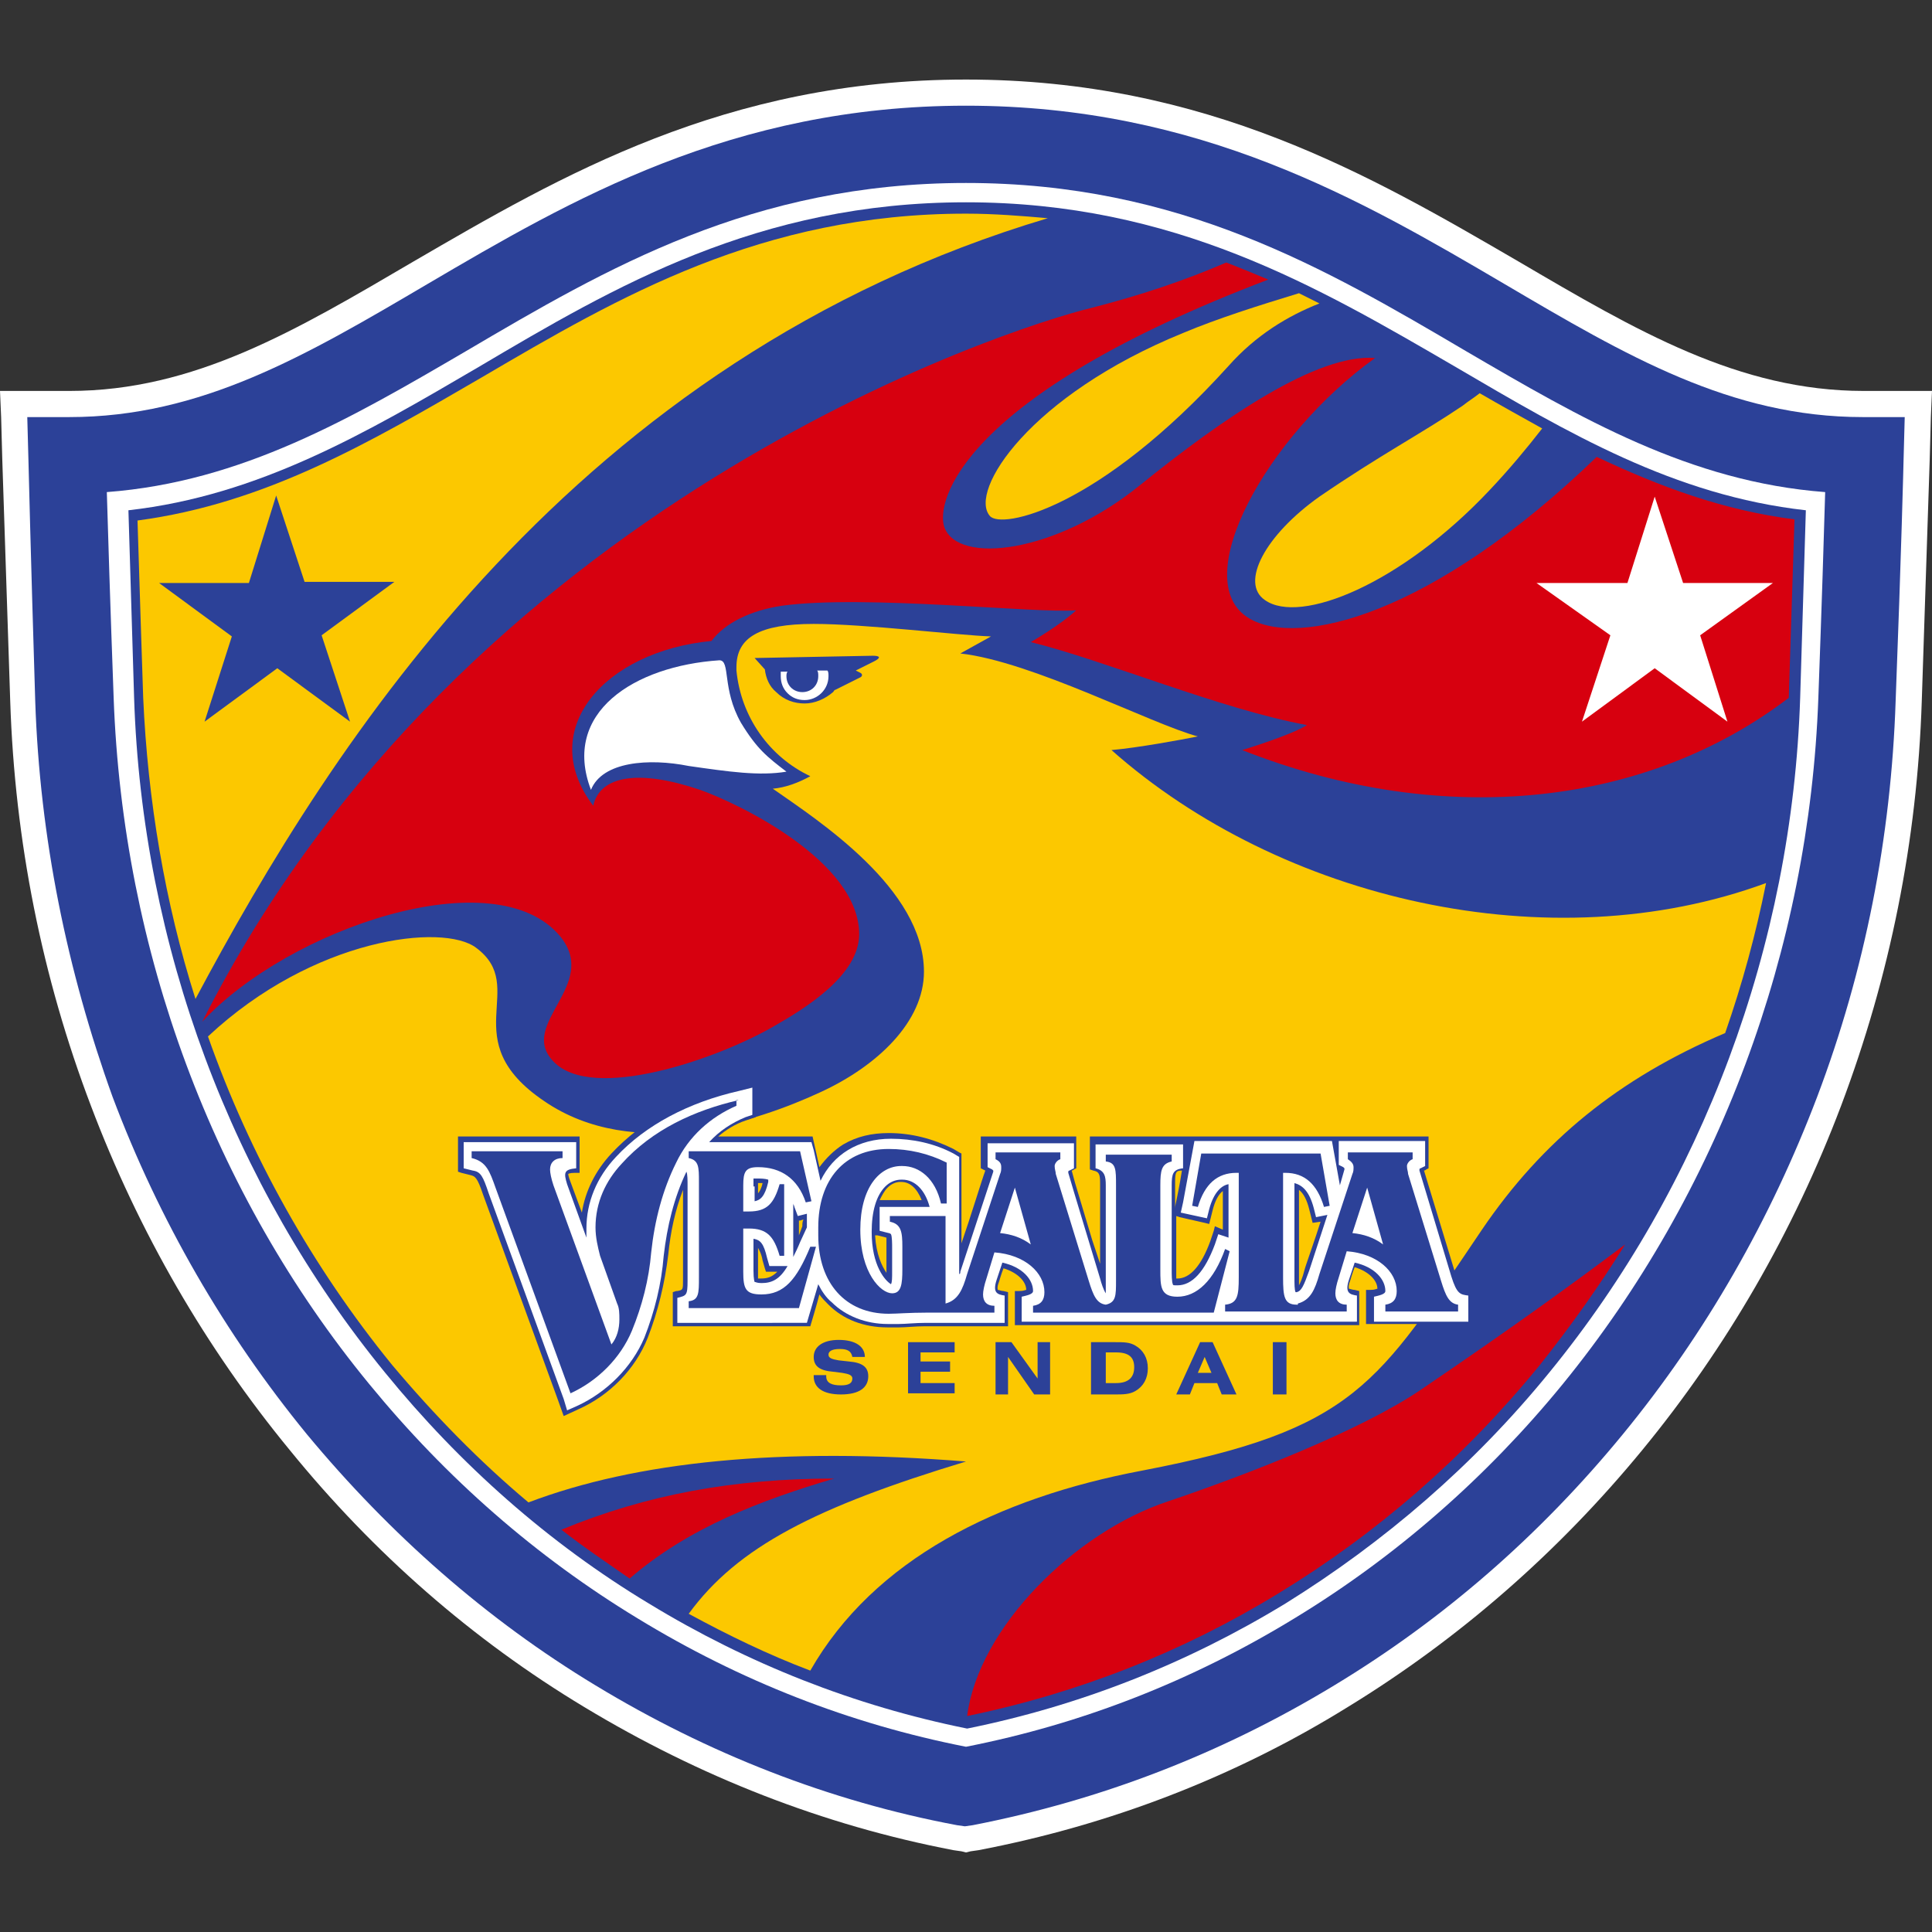
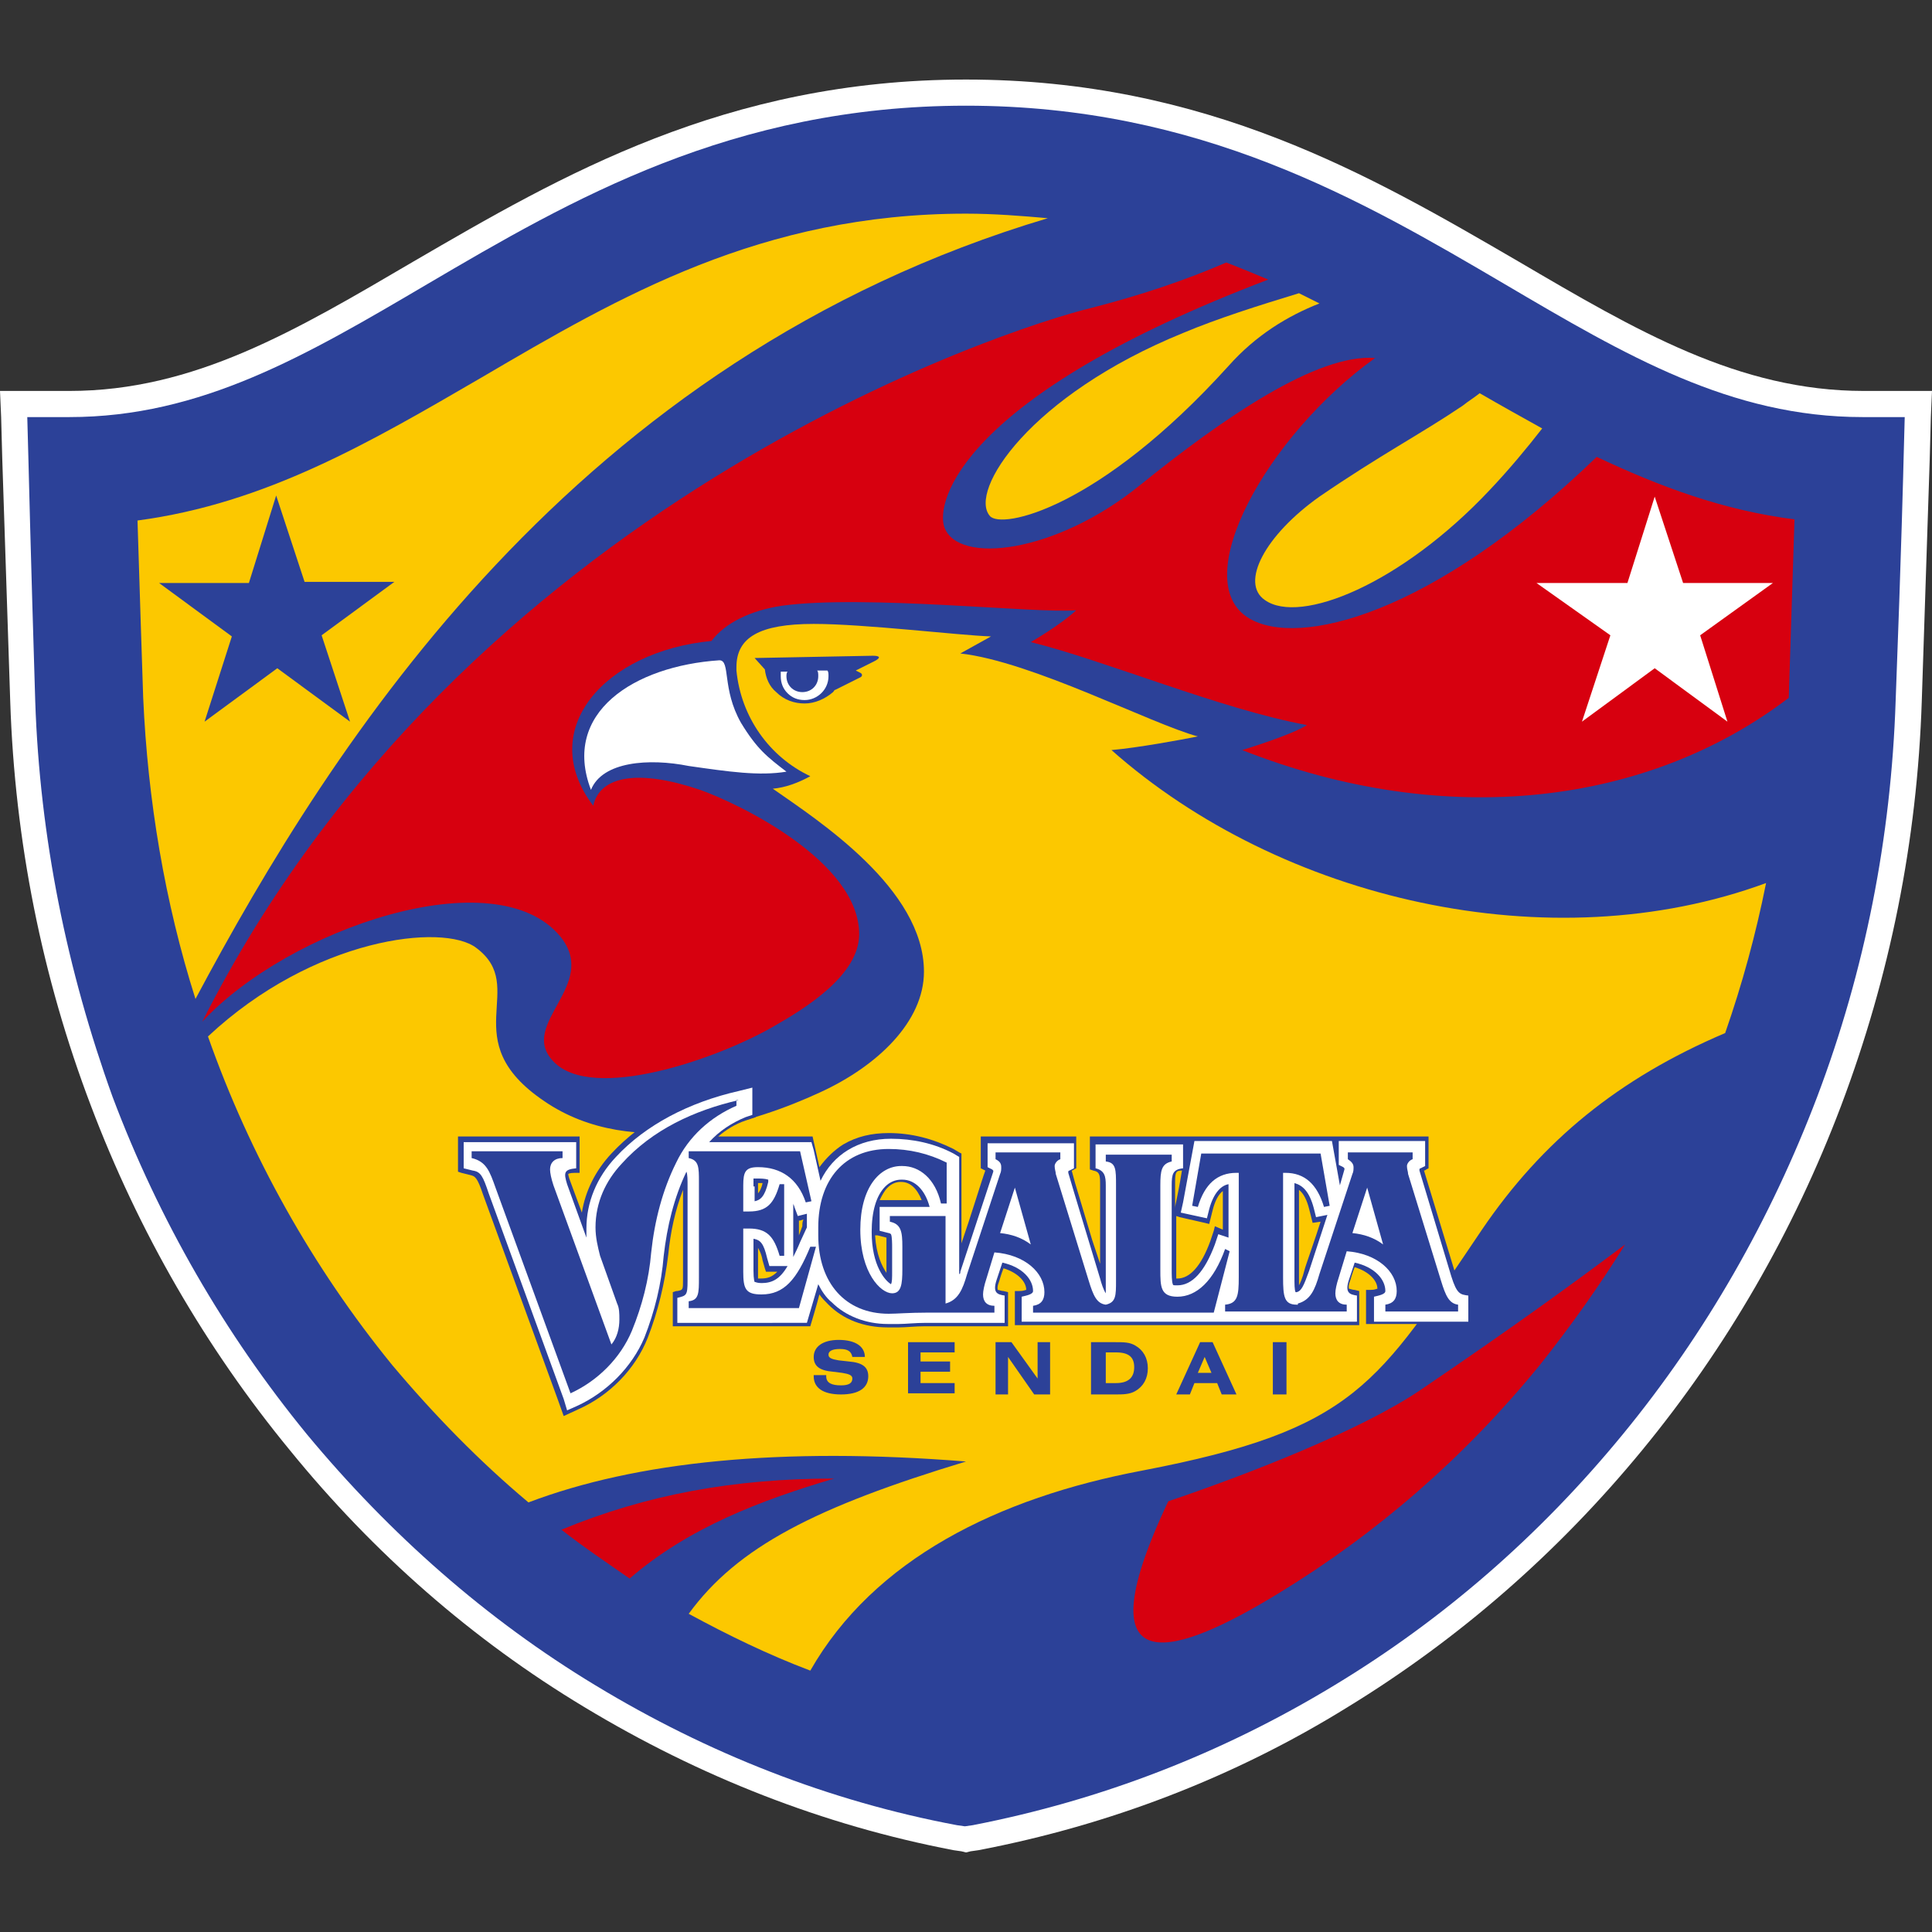
<svg xmlns="http://www.w3.org/2000/svg" version="1.1" id="レイヤー_1" x="0px" y="0px" viewBox="0 0 170 170" style="enable-background:new 0 0 170 170;" xml:space="preserve">
  <rect x="0" y="0" width="170" height="170" fill="#333333" stroke="none" />
  <style type="text/css">
	.st0{fill:#FFFFFF;}
	.st1{fill:#2C4198;}
	.st2{fill:#D7000F;}
	.st3{fill:#FCC800;}
</style>
  <g>
    <path class="st0" d="M167.7,34.4h-3.7c-11,0-20-5.3-30.4-11.4C120.7,15.5,106.2,7,85,7c-21.2,0-35.7,8.5-48.6,16   C26,29.1,17.1,34.4,6.1,34.4H2.3H0l0.1,2.3l0.1,3.7c0,0,0.7,21.3,0.7,21.3C1.3,74,3.7,86,8,97.3c4.2,11.1,10.1,21.3,17.5,30.3   c7.4,9.1,16.1,16.7,25.9,22.6c10.1,6.1,21,10.4,32.5,12.6l0.7,0.1L85,163l0.4-0.1l0.7-0.1c11.5-2.2,22.5-6.4,32.5-12.6   c9.8-6,18.5-13.6,25.9-22.6c7.4-9,13.3-19.2,17.5-30.3c4.3-11.4,6.7-23.3,7.1-35.6l0.7-21.3c0,0,0.1-3.7,0.1-3.7l0.1-2.3H167.7z" />
    <path class="st1" d="M3.1,61.7C2.7,48.7,2.5,40.5,2.5,40.4l-0.1-3.7h3.7c11.6,0,20.8-5.4,31.5-11.7C50.2,17.6,64.4,9.3,85,9.3   c20.6,0,34.8,8.3,47.4,15.7c10.7,6.3,19.9,11.7,31.5,11.7h3.7l-0.1,3.7c0,0.1-0.2,8.3-0.7,21.3c-0.4,12-2.7,23.7-6.9,34.8   c-4.1,10.8-9.8,20.8-17.1,29.7c-7.3,8.9-15.8,16.3-25.4,22.1c-9.9,6-20.5,10.1-31.8,12.3l-0.7,0.1l-0.7-0.1   c-11.2-2.1-21.9-6.3-31.8-12.3c-9.6-5.8-18.1-13.3-25.4-22.1c-7.2-8.8-13-18.8-17.1-29.7C5.9,85.4,3.5,73.7,3.1,61.7z" />
-     <path class="st0" d="M129,30.9c-12.4-7.3-25.2-14.8-44-14.8c-18.8,0-31.6,7.5-44,14.8C30.9,36.8,21.3,42.4,9.4,43.3   c0.1,3.5,0.3,9.9,0.6,18.1c0.8,22.2,8.7,43.6,22.5,60.4c6.8,8.3,14.7,15.2,23.6,20.6c9,5.5,18.7,9.3,28.9,11.3   c10.2-2,19.9-5.8,28.9-11.3c8.9-5.4,16.9-12.4,23.6-20.6c13.7-16.8,21.7-38.2,22.5-60.4c0.3-8.2,0.5-14.5,0.6-18.1   C148.7,42.4,139.1,36.8,129,30.9z" />
    <path class="st1" d="M158.9,44.9l-0.5,16.5c-0.7,21.8-8.6,42.9-22.1,59.4c-6.6,8.1-14.5,14.9-23.2,20.3c-8.7,5.3-18.1,9-28,11   c-9.9-2-19.3-5.7-28-11c-8.8-5.3-16.6-12.2-23.2-20.3c-13.5-16.5-21.4-37.6-22.1-59.4l-0.5-16.5c11.5-1.3,20.9-6.8,30.8-12.6   C54.1,25.2,66.7,17.8,85,17.8c18.3,0,30.9,7.4,43.1,14.5C138,38.1,147.3,43.6,158.9,44.9z" />
    <g>
      <path class="st2" d="M109.9,54.4c-5.5-3.3,1.6-16.1,11.1-22.9c-5.1-0.4-13.4,5.3-20.7,11.2c-7.4,6-16,7-17.2,3.7    c-0.8-2.2,1.4-11.5,28.5-21.8c-1.2-0.5-2.4-1-3.7-1.5c-3.7,1.6-7.6,2.9-11.9,4c-7.4,1.8-55.2,17.2-78.2,62.8c0,0,0,0,0,0    c7.6-8.2,25.8-14.4,31.5-7.5c3.5,4.3-3.8,7.7-0.6,11c3.4,3.6,14.4-0.2,19.4-3.1c2.8-1.6,7.5-4.5,7.5-8.1c0-6.4-10.6-11.5-14-12.7    c-5.3-1.8-8.8-1.3-9.4,1.4c-5.1-6.7,1-13.6,10.4-14.5c1.2-1.6,3.5-2.7,6.2-3.1c7.3-1,22.4,0.7,25.9,0.4c-1.4,1.3-4,2.8-4,2.8    c6.5,1.6,16.7,5.9,24.3,7.3c-1.4,0.9-5.7,2.2-5.7,2.2c18,7.1,35.8,4.8,48.1-4.6c0,0,0-0.1,0-0.1l0.5-15.6    c-6.3-0.8-11.9-2.9-17.4-5.5C126,54.2,114.2,57,109.9,54.4z" />
      <path class="st2" d="M73.4,130.1c-8.8,0-16.5,1.4-24,4.5c1.9,1.5,4,2.9,6,4.3C60.6,134.4,67,132,73.4,130.1z" />
-       <path class="st2" d="M112.5,140.2c8.7-5.3,16.4-12,23-20.1c2.7-3.4,5.2-6.9,7.5-10.6c-4.8,3.6-9.9,7.3-18,12.8    c-5.3,3.6-15.4,7.5-22.2,9.8c-8.2,2.7-16.7,11.1-17.7,18.9C94.8,149,104,145.4,112.5,140.2z" />
+       <path class="st2" d="M112.5,140.2c8.7-5.3,16.4-12,23-20.1c2.7-3.4,5.2-6.9,7.5-10.6c-4.8,3.6-9.9,7.3-18,12.8    c-5.3,3.6-15.4,7.5-22.2,9.8C94.8,149,104,145.4,112.5,140.2z" />
    </g>
    <g>
      <path class="st3" d="M111.3,52.8c3.1,2.2,12-1.4,19.8-9.7c1.7-1.8,3.2-3.6,4.6-5.4c-1.8-1-3.6-2-5.5-3.1c-0.5,0.4-1,0.7-1.5,1.1    c-3.7,2.5-7.2,4.3-12.6,8C111.3,47.1,109.1,51.3,111.3,52.8z" />
      <path class="st3" d="M87.1,45.4c1,1.2,9.6-0.6,21-13.2c2.4-2.7,5.2-4.4,8-5.5c-0.6-0.3-1.2-0.6-1.8-0.9c-3.6,1.1-7.1,2.2-10.2,3.5    C90.6,34.8,85.2,43.2,87.1,45.4z" />
      <path class="st3" d="M17.2,87.9c-2.7-8.5-4.2-17.5-4.6-26.5c0,0-0.4-12.1-0.5-15.6c11.3-1.5,20.5-6.9,30.3-12.6    C54.5,26.1,67,18.8,85,18.8c2.5,0,4.9,0.2,7.2,0.4C50.6,31.6,29.3,65.2,17.2,87.9z M21.9,51.3H14l6.4,4.7L18,63.5l6.4-4.7l6.4,4.7    l-2.5-7.6l6.4-4.7h-7.9l-2.5-7.6L21.9,51.3z" />
      <path class="st3" d="M155.4,77.7c-0.9,4.5-2.1,8.9-3.6,13.2c-9.4,4-16.1,9.5-21.4,17.3c-9.2,13.6-11.1,17.6-29.9,21.2    c-12.7,2.4-23.6,7.8-29.2,17.6c-3.7-1.4-7.2-3.1-10.7-5c4.3-5.9,11.2-9.4,24.4-13.4c-16.3-1.3-29,0-38.5,3.6    c-4.3-3.6-8.3-7.7-12-12.1c-7-8.6-12.5-18.4-16.2-28.9c9.3-8.7,20.7-10,23.6-7.8c4.7,3.5-2,8.1,6,13.5c7.9,5.4,18.7,1.8,24.3-0.8    c5-2.3,9.1-6.2,9.1-10.6c0-7.3-9.3-13.3-13.3-16.1c1.1-0.1,2.2-0.5,3.3-1.1c-3.6-1.7-6.1-5.2-6.5-9.3c0-0.1,0-0.2,0-0.3    c0-2.6,2-3.8,6.8-3.8c4.5,0,12.7,1,15.6,1.1l-2.7,1.5c6.3,0.7,16.8,6.2,20.9,7.3c-1.5,0.3-5.3,1-7.6,1.2    C112.7,79.2,136.4,84.7,155.4,77.7z M76.8,57.7l-10.4,0.2l0.9,1c0.1,0.8,0.4,1.5,1,2c0.7,0.7,1.6,1,2.5,1c0.9,0,1.8-0.4,2.5-1    c0.1-0.1,0.1-0.2,0.2-0.2l2.2-1.1c0.2-0.1,0.2-0.3,0-0.4L75.3,59l1.6-0.8C77.5,57.9,77.5,57.7,76.8,57.7z" />
    </g>
    <g>
      <path class="st0" d="M65.2,63.6c1.4,2.3,2.3,3,4,4.3c-2.4,0.4-5.1,0-8.6-0.5C57.1,66.7,53,67,52,69.5c-2.6-6.8,3.8-10.9,11.3-11.4    C64.3,58.1,63.5,60.6,65.2,63.6z" />
      <polygon class="st0" points="148.1,51.3 156,51.3 149.6,55.9 152,63.5 145.6,58.8 139.2,63.5 141.7,55.9 135.2,51.3 143.2,51.3     145.6,43.7   " />
      <path class="st0" d="M72.8,59l-0.9,0c0.1,0.1,0.1,0.3,0.1,0.5c0,0.8-0.6,1.4-1.4,1.4c-0.8,0-1.4-0.6-1.4-1.4c0-0.1,0-0.3,0.1-0.4    l-0.6,0c0,0.1,0,0.2,0,0.4c0,0.6,0.2,1.1,0.6,1.5c0.4,0.4,0.9,0.6,1.5,0.6c1.1,0,2.1-0.9,2.1-2.1C72.9,59.3,72.9,59.1,72.8,59z" />
    </g>
    <g>
      <g>
        <path class="st1" d="M72.7,121.1C72.7,121.1,72.7,121.1,72.7,121.1c0,0.6,0.5,0.8,1.3,0.8c0.7,0,1-0.2,1-0.6     c0-0.3-0.3-0.4-0.9-0.5l-0.8-0.1c-1.2-0.1-1.7-0.5-1.7-1.3c0-0.9,0.8-1.5,2.2-1.5c1.5,0,2.3,0.6,2.3,1.5c0,0,0,0,0,0H75     c-0.1-0.5-0.4-0.7-1.1-0.7c-0.7,0-1,0.2-1,0.5c0,0.3,0.3,0.4,0.9,0.5l0.9,0.1c1.2,0.1,1.7,0.5,1.7,1.3c0,1-0.8,1.6-2.4,1.6     c-1.6,0-2.4-0.6-2.4-1.6c0,0,0-0.1,0-0.1H72.7z" />
        <path class="st1" d="M79.9,118.1H84v0.9H81v0.8h2.6v0.9H81v1H84v0.9h-4.1V118.1z" />
        <path class="st1" d="M87.6,118.1H89l2.3,3.2v-3.2h1.1v4.6H91l-2.3-3.3v3.3h-1.1V118.1z" />
        <path class="st1" d="M99.9,118.4c0.7,0.4,1.1,1.1,1.1,2c0,0.9-0.4,1.6-1.1,2c-0.5,0.3-1.1,0.3-1.8,0.3h-2.1v-4.6h2.1     C98.9,118.1,99.4,118.1,99.9,118.4z M97.3,121.7h0.9c1.1,0,1.6-0.5,1.6-1.4c0-0.9-0.5-1.3-1.6-1.3h-0.9V121.7z" />
        <path class="st1" d="M105.6,118.1h1.1l2.1,4.6h-1.3l-0.4-1h-2l-0.4,1h-1.2L105.6,118.1z M106.6,120.8l-0.6-1.4l-0.6,1.4H106.6z" />
        <path class="st1" d="M112,118.1h1.2v4.6H112V118.1z" />
      </g>
      <path class="st1" d="M129.3,113.6L129.3,113.6c-0.6-0.1-0.7-0.1-1.2-1.4l-2.8-9.2c0.1,0,0.2-0.1,0.2-0.1l0.2-0.1V100H95.9v2.9    l0.3,0.1c0.5,0.1,0.6,0.3,0.6,1.1v7.1l-0.7-2.1l-1.5-5l-0.3-1.1c0.1,0,0.2-0.1,0.2-0.1l0.2-0.1V100h-8.4v2.8l0.2,0.1l0.2,0.1    c-0.3,0.8-1.3,4.1-2.1,6.4v-7.9l-0.2-0.1l-0.5-0.3c-1.8-0.9-3.7-1.4-5.7-1.4c-1.5,0-2.8,0.3-4,1c-0.8,0.5-1.5,1.2-2.1,2l-0.6-2.7    h-8.3c0.7-0.6,1.5-1.1,2.4-1.4l0.6-0.2l0.3-0.1v-3.2l-0.5,0.1l-1.2,0.3c-4.5,1-8.3,3.1-11,6c-1.4,1.5-2.3,3.3-2.6,5.2l-1-2.7    c-0.2-0.5-0.2-0.7-0.2-0.7c0,0,0.1-0.1,0.6-0.1l0.4,0V100H40.3v3.1l0.3,0.1l0.8,0.2c0.4,0.1,0.6,0.2,1.1,1.7    c0,0,6.6,18.1,6.6,18.1l0.5,1.4l1.3-0.6c2.7-1.2,5-3.5,6.1-6.3c0.9-2.3,1.5-4.8,1.8-7.3l0,0c0.2-2,0.6-3.9,1.3-5.7v7.9    c0,0.9,0,0.9-0.5,1l-0.1,0l-0.3,0.1c0,0,0,3,0,3h12.1c0,0,0.6-2,0.8-2.8c0.2,0.3,0.5,0.6,0.8,0.9c1.3,1.3,3.1,2,5.2,2    c0.3,0,0.6,0,1,0c0.6,0,1.4-0.1,2.3-0.1h7.3v-3l-0.4-0.1l0,0c-0.2,0-0.4-0.1-0.5-0.1c0,0-0.1-0.2,0.1-0.7c0,0,0.2-0.7,0.4-1.2    c1.3,0.4,2,1.2,2,1.9c-0.1,0-0.2,0.1-0.6,0.1l-0.4,0v3h30.3v-3l-0.4-0.1l0,0c-0.2,0-0.4-0.1-0.5-0.1c0,0-0.1-0.2,0.1-0.7    c0,0,0.2-0.7,0.4-1.2c1.3,0.4,2,1.2,2,1.9c-0.1,0-0.2,0.1-0.6,0.1l-0.4,0v3h9.1v-3C129.6,113.6,129.3,113.6,129.3,113.6z     M114.3,113.1c0-0.2,0-0.5,0-0.9v-7.5c0.4,0.3,0.7,0.9,0.9,1.7l0.2,0.8l0.1,0.4l0.7-0.1c-0.4,1.3-1.4,4.1-1.4,4.2    C114.6,112.5,114.4,112.9,114.3,113.1z M106,107.6l0.4,0.1l0.1-0.4l0.2-0.8c0.2-0.8,0.5-1.4,0.9-1.7v3.4l-0.7-0.3l-0.1,0.4    l-0.3,0.9c-0.8,2.2-1.8,3.3-2.9,3.3c0,0-0.1,0-0.1,0c0-0.2,0-0.5,0-1v-4.5l0.3,0.1L106,107.6z M78,108.9c0,0.1,0,0.4,0,0.8v2    c0,0.1,0,0.2,0,0.3c-0.4-0.6-0.9-1.6-1-3.3l0.2,0L78,108.9z M81.1,105.6h-3.7c0.2-0.4,0.4-0.8,0.7-1.1c0.3-0.3,0.7-0.5,1.1-0.5    h0.1C80.1,104,80.7,104.6,81.1,105.6z M66.7,112.5c0-0.1,0-0.3,0-0.6v-2.1c0.1,0.2,0.3,0.5,0.4,1.1l0.2,0.7l0.1,0.3h1    c-0.5,0.5-0.9,0.6-1.5,0.6C66.9,112.5,66.8,112.5,66.7,112.5z M66.7,105v-0.6c0-0.1,0-0.2,0-0.3c0.1,0,0.2,0,0.4,0    C67,104.6,66.8,104.9,66.7,105z M70.6,107.9l-0.3,0.8v-1.3l0.1,0l0.3-0.1C70.6,107.5,70.6,107.7,70.6,107.9z M104,103    c-0.2,1.3-0.5,2.7-0.5,2.7s-0.1,0.4-0.1,0.6v-2.3C103.4,103.1,103.5,103,104,103z" />
      <path class="st0" d="M127.7,112.3l-2.8-9.3l0-0.1c0,0,0-0.1,0.1-0.1l0.4-0.2v-2.2h-7.6v2.1l0.4,0.2c0,0,0.1,0.1,0.1,0.1    c0,0,0,0,0,0.1l0,0l0,0l-0.4,1.4l-0.7-3.9h-12.1l-1,5.4l-0.2,0.9l2.3,0.5l0.2-0.8c0.4-1.5,1.1-2.1,1.7-2.2v4.7l-0.9-0.3l-0.3,0.9    c-0.9,2.4-2,3.6-3.3,3.6c-0.3,0-0.4,0-0.4-0.1c-0.1-0.2-0.1-0.9-0.1-1.3v-7.4c0-1,0.1-1.4,1-1.5v-2.1h-7.7v2.1    c0.8,0.2,0.9,0.7,0.9,1.5v8.4c0,0.3,0,0.8,0,1.1c-0.2-0.3-0.4-0.9-0.5-1.3c0,0-2.7-8.9-2.8-9.3c0-0.1,0-0.1,0-0.1    c0,0,0-0.1,0.1-0.1l0.4-0.2v-2.2h-7.6v2.1l0.4,0.2c0,0,0.1,0.1,0.1,0.1c0,0,0,0,0,0.1l0,0l0,0l-2.9,8.8c0,0.1,0,0.2-0.1,0.2v-10.3    l-0.5-0.3c-1.7-0.9-3.6-1.3-5.5-1.3c-2.9,0-5.1,1.4-6.2,3.7l-0.6-2.7l-0.2-0.7h-9c0.9-1,2-1.7,3.2-2.2l0.6-0.2v-2.4l-1.2,0.3    c-4.4,1-8.2,3-10.8,5.8c-1.7,1.8-2.6,4-2.6,6.3c0,0.3,0,0.6,0,0.8l-1.7-4.7c-0.3-1-0.3-1.3,0.8-1.4v-2.3h-9.9v2.3l0.8,0.2    c0.7,0.1,0.9,0.5,1.4,2c0,0,6.6,18.1,6.6,18.1l0.3,1l0.9-0.4c2.6-1.2,4.8-3.4,5.9-6c0.9-2.3,1.5-4.7,1.7-7.2l0,0    c0.3-2.6,0.9-5.1,2-7.4c0,0,0,0,0,0c0.1,0.2,0.1,0.8,0.1,1.2v8.4c0,1.3-0.1,1.3-0.9,1.5v2.2H71l1-3.4c0.3,0.6,0.7,1.2,1.2,1.6    c1.2,1.2,3,1.9,4.9,1.9c0.3,0,0.6,0,1,0c0.6,0,1.4-0.1,2.4-0.1h6.9V114c-0.6-0.1-1.1-0.2-0.7-1.4l0.5-1.5c1.8,0.4,2.7,1.5,2.7,2.5    c0,0.3-0.6,0.4-1,0.5v2.2h29.5V114c-0.6-0.1-1.1-0.2-0.7-1.4l0.5-1.5c1.8,0.4,2.7,1.5,2.7,2.5c0,0.3-0.6,0.4-1,0.5v2.2h8.3V114    C128.5,113.9,128.2,113.9,127.7,112.3z M66.3,104.4c0-0.4,0-0.6,0-0.7c0.1,0,0.2,0,0.3,0c0.3,0,0.7,0,1,0.1l0,0.2    c-0.3,1.3-0.7,1.6-1.2,1.7V104.4z M67,112.9c-0.4,0-0.5-0.1-0.6-0.1c0,0-0.1-0.2-0.1-1v-2.8c0.6,0.1,0.9,0.4,1.2,1.7l0.2,0.7h1.6    C68.6,112.6,67.9,112.9,67,112.9z M71,108l-0.6,1.3c-0.2,0.5-0.4,0.9-0.6,1.3v0v-4.7c0,0.1,0.1,0.2,0.1,0.3l0.3,0.8l0.8-0.2    C71,107.2,71,107.6,71,108z M77.4,106v2.3l0.8,0.2c0.1,0,0.2,0.1,0.2,0.1c0.1,0.2,0.1,0.9,0.1,1.2v2c0,0.7,0,1-0.1,1.2    c-0.5-0.3-1.7-1.6-1.7-4.6c0-1.8,0.4-3.2,1.2-4c0.4-0.4,0.9-0.6,1.4-0.6h0.1c1.1,0,2,0.9,2.4,2.4H77.4z M115.2,111.8    c-0.5,1.4-0.7,1.8-1.1,1.9h0c-0.1,0-0.1,0-0.1,0c-0.1-0.2-0.1-0.7-0.1-1.4v-8.2c0.7,0.2,1.3,0.7,1.7,2.2l0.2,0.8l1-0.2    L115.2,111.8z" />
      <g>
        <path class="st1" d="M65,96.8c-3.9,0.9-7.6,2.6-10.3,5.6c-1.4,1.5-2.3,3.4-2.3,5.6c0,0.9,0.2,1.7,0.4,2.5l1.5,4.2     c0.2,0.4,0.2,0.9,0.2,1.4c0,0.8-0.2,1.6-0.7,2.2l-5.1-14c-0.2-0.6-0.3-1.1-0.3-1.4c0-0.6,0.4-1,1.1-1v-0.6h-8v0.6     c1.3,0.3,1.6,1.2,2.1,2.6l6.6,18.1c2.4-1.1,4.4-3.1,5.4-5.5c0.9-2.2,1.5-4.5,1.7-6.9c0.3-2.8,1-5.5,2.2-7.9c1.1-2.3,3-4,5.3-5     V96.8z" />
        <path class="st1" d="M121.7,109.5l-1.4-5l-1.3,4C120,108.6,120.9,108.9,121.7,109.5z M114.2,114.7c1.1-0.3,1.5-1.2,1.9-2.6     l2.9-8.8c0.1-0.2,0.1-0.4,0.1-0.6c0-0.3-0.2-0.5-0.5-0.7v-0.6h5.7v0.6c-0.3,0.1-0.5,0.4-0.5,0.6c0,0.3,0.1,0.5,0.1,0.7l2.9,9.4     c0.4,1.3,0.7,2,1.5,2.1v0.6h-6.4v-0.6c0.7-0.1,1-0.5,1-1.2c0-1.7-1.7-3.3-4.4-3.5l-0.7,2.3c-0.2,0.6-0.3,1.1-0.3,1.4     c0,0.6,0.3,1,1,1v0.6h-4.2H114h-6.2v-0.6c1.1-0.1,1.2-0.8,1.2-2.4v-9.2c-0.1,0-0.2,0-0.2,0c-1.7,0-2.8,1-3.4,3l-0.5-0.1l0.8-4.6     h10.5l0.8,4.6l-0.5,0.1c-0.6-2-1.7-3-3.4-3c-0.1,0-0.2,0-0.2,0v9.2c0,1.7,0.1,2.4,1.2,2.4H114.2z" />
        <path class="st1" d="M71.3,109.7c-1.2,2.9-2.3,4.2-4.3,4.2c-1.4,0-1.6-0.5-1.6-2v-3.8h0.5c1.6,0,2.2,0.7,2.7,2.4h0.4v-6.3h-0.4     c-0.5,1.7-1.1,2.4-2.7,2.4h-0.5v-2.3c0-1.2,0.2-1.6,1.3-1.6c2,0,3.5,1,4.2,3.1l0.5-0.1l-1-4.4h-9.8v0.6c0.9,0.2,0.9,0.8,0.9,2.1     v8.4c0,1.4,0,2-0.9,2.1v0.6h9.7l1.5-5.4L71.3,109.7z" />
        <path class="st1" d="M90.7,109.5l-1.4-5l-1.3,4C89,108.6,89.9,108.9,90.7,109.5z M83.2,114.7c1.1-0.3,1.5-1.2,1.9-2.6l2.9-8.8     c0.1-0.2,0.1-0.4,0.1-0.6c0-0.3-0.1-0.5-0.5-0.7v-0.6h5.7v0.6c-0.3,0.1-0.5,0.4-0.5,0.6c0,0.3,0.1,0.5,0.1,0.7l2.9,9.4     c0.4,1.3,0.7,2,1.5,2.1c0.9-0.2,0.9-0.8,0.9-2.1v-8.4c0-1.4,0-2-0.9-2.1v-0.6h5.8v0.6c-0.9,0.2-1,0.8-1,2.1v7.4     c0,1.5,0,2.4,1.5,2.4c1.7,0,3.2-1.4,4.2-4.2l0.4,0.2l-1.4,5.4h-9.5h-6.4v-0.6c0.7-0.1,1-0.5,1-1.2c0-1.7-1.7-3.3-4.4-3.5     l-0.7,2.3c-0.2,0.6-0.3,1.1-0.3,1.4c0,0.6,0.3,1,1,1v0.6h-4.2h-1.7c-1.6,0-2.7,0.1-3.4,0.1c-3.8,0-6.2-2.7-6.2-6.9V108     c0-4.2,2.3-6.9,6.2-6.9c1.8,0,3.5,0.4,5.1,1.2v3.6h-0.5c-0.5-2.2-1.9-3.3-3.4-3.3h-0.1c-1.9,0-3.6,1.9-3.6,5.6     c0,3.8,1.8,5.6,2.8,5.6c0.8,0,0.9-0.8,0.9-2.1v-2c0-1.3-0.1-2-1.1-2.2V107h4.9V114.7z" />
      </g>
    </g>
  </g>
</svg>